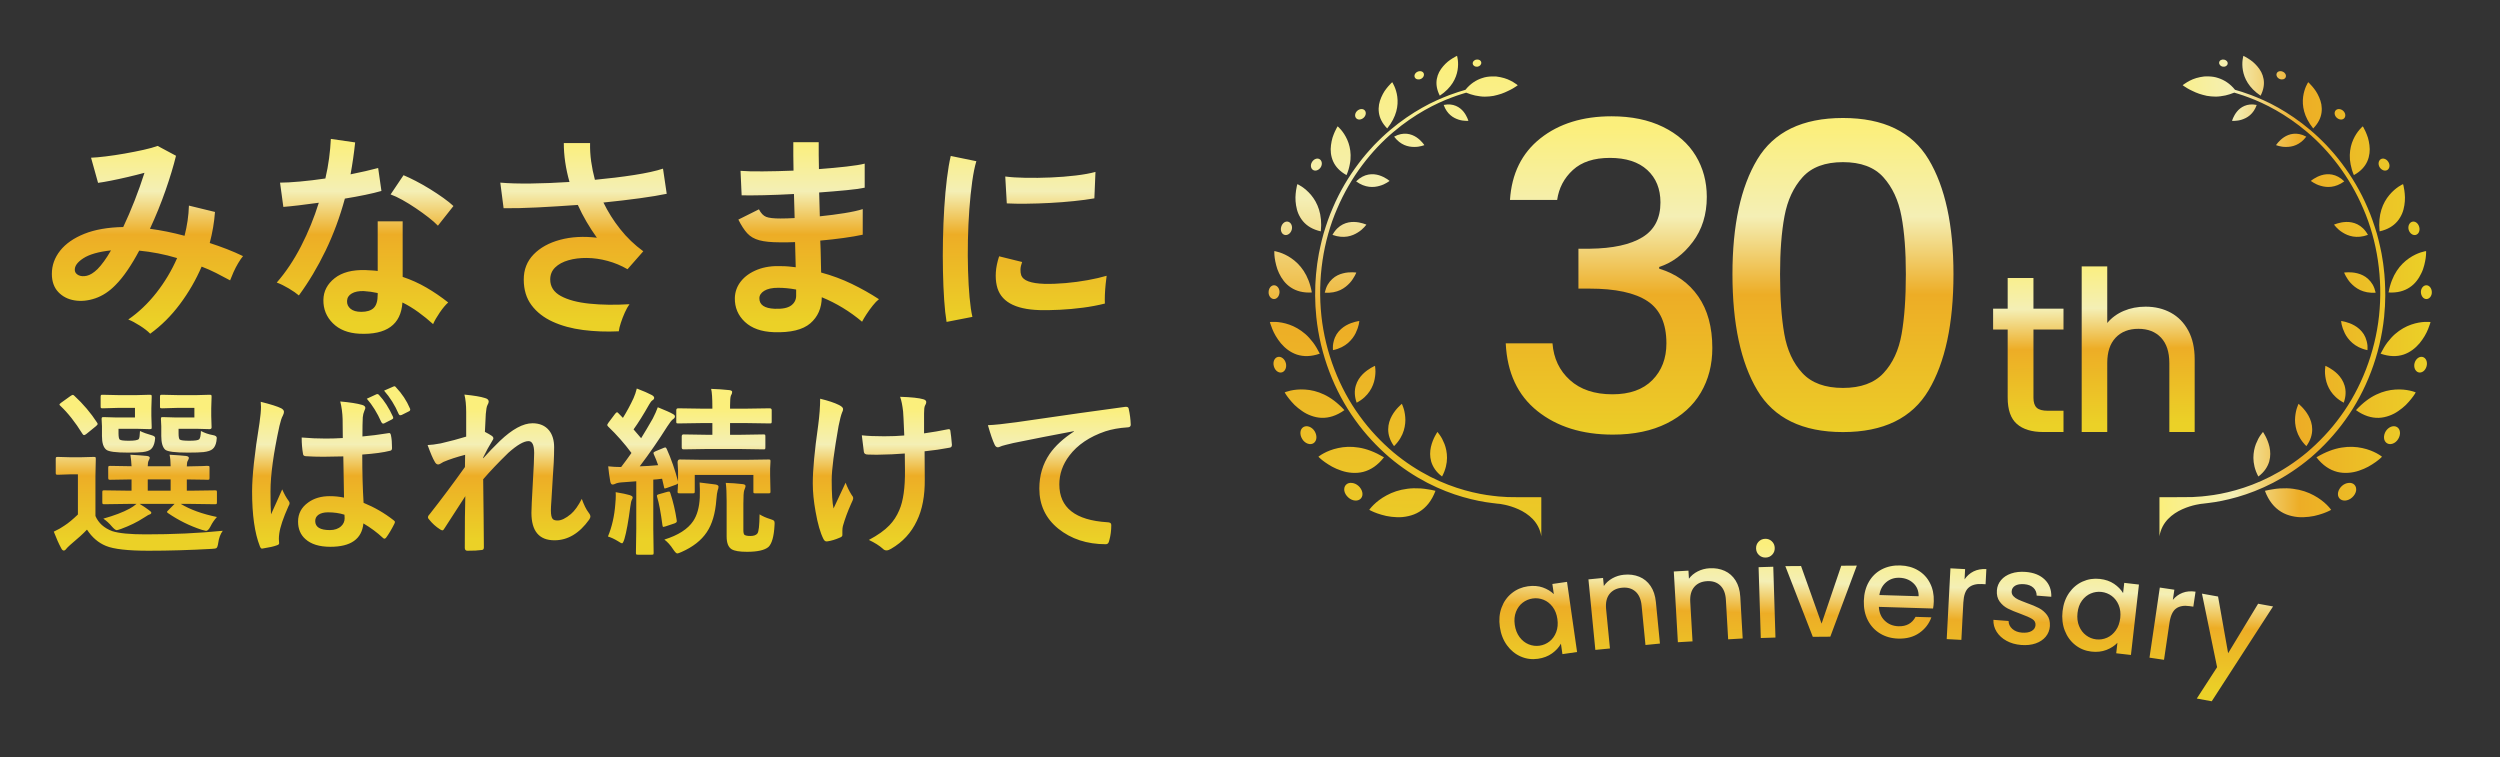
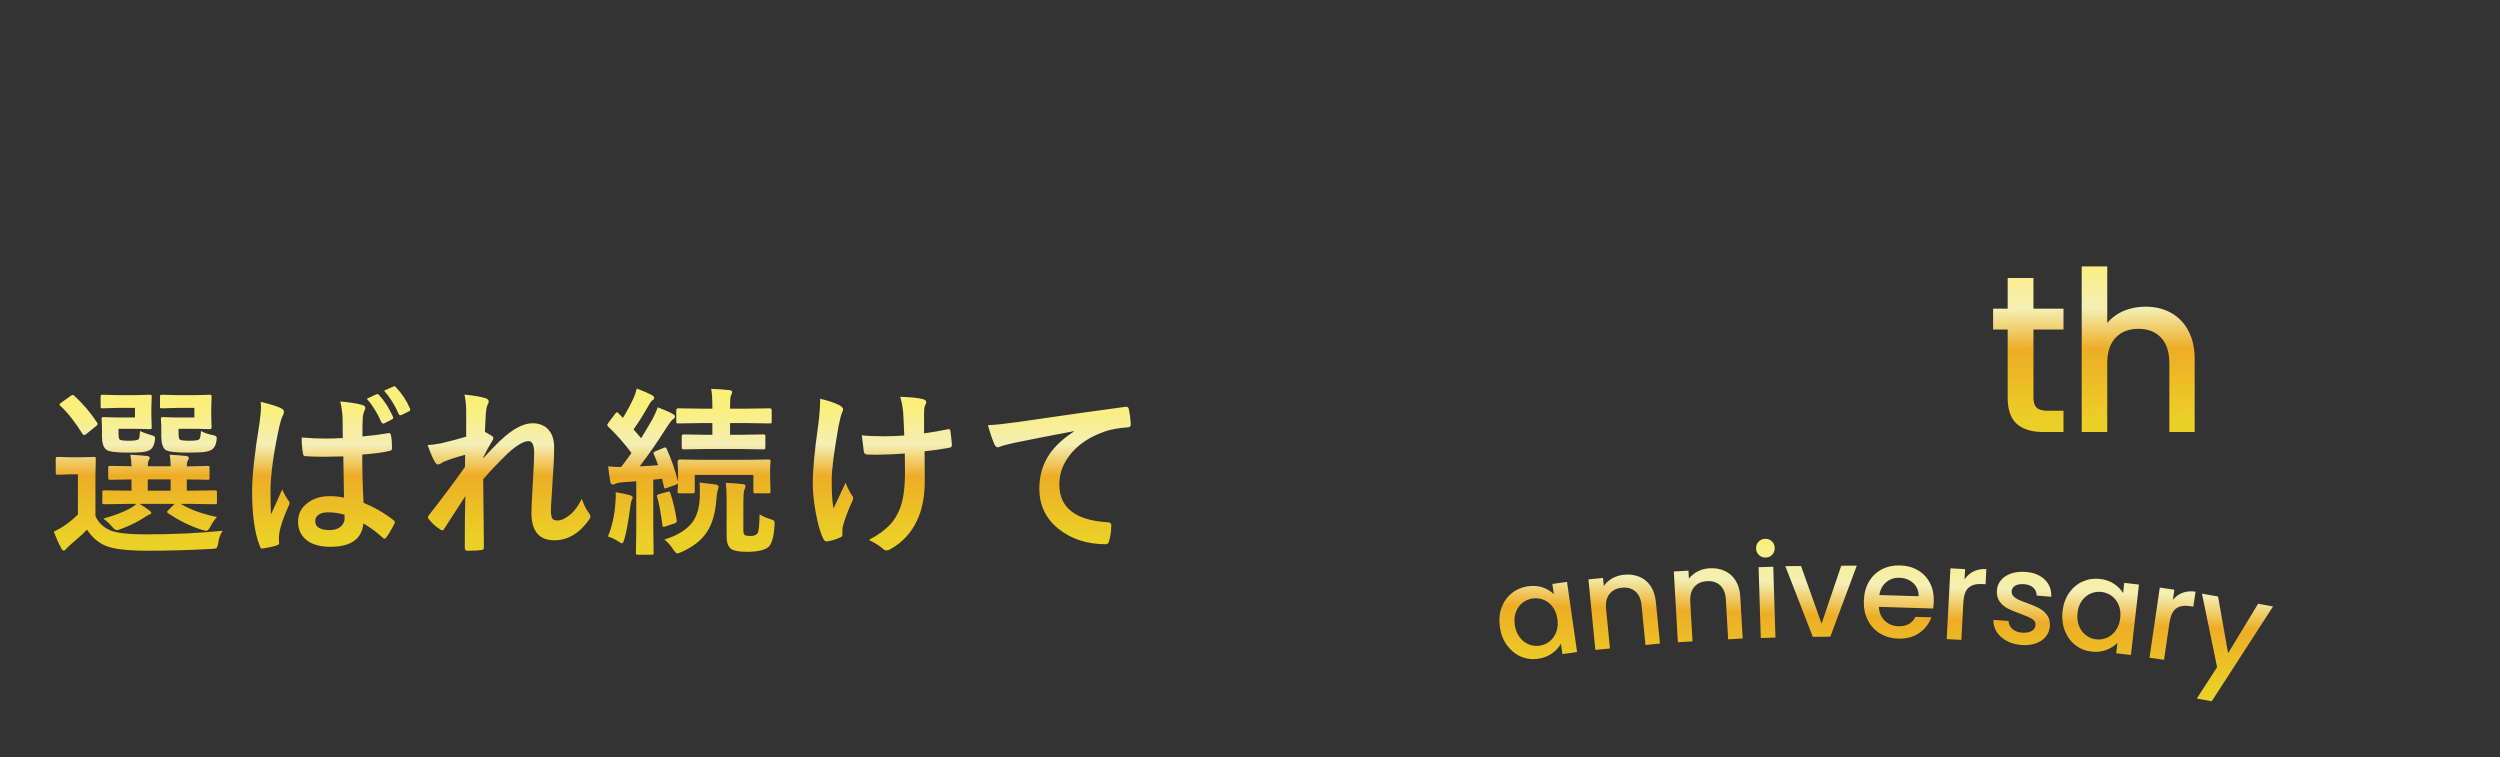
<svg xmlns="http://www.w3.org/2000/svg" version="1.1" id="レイヤー_1" x="0px" y="0px" width="350px" height="106px" viewBox="0 0 350 106" style="enable-background:new 0 0 350 106;" xml:space="preserve">
  <rect x="0" y="0" width="350" height="106" fill="#333333" stroke="none" />
  <style type="text/css">
	.st0{fill:url(#SVGID_1_);}
	.st1{fill:url(#SVGID_00000137125653229522256130000012609785823594884993_);}
	.st2{fill:url(#SVGID_00000015325235697036499340000012814206945169034915_);}
	.st3{fill:url(#SVGID_00000175313317049157925050000007449827680960286608_);}
	.st4{fill:url(#SVGID_00000029023000354631400460000003855986167436279968_);}
	.st5{fill:url(#SVGID_00000183232644479869174930000017900553163081571765_);}
	.st6{fill:url(#SVGID_00000117649087565055506790000005899672959249628342_);}
</style>
  <g>
    <g>
      <g>
        <g>
          <linearGradient id="SVGID_1_" gradientUnits="userSpaceOnUse" x1="197.806" y1="8.892" x2="196.214" y2="79.111">
            <stop offset="0" style="stop-color:#FBEF7C" />
            <stop offset="0.274" style="stop-color:#F4EFB5" />
            <stop offset="0.514" style="stop-color:#EDAD26" />
            <stop offset="1" style="stop-color:#EBD127" />
          </linearGradient>
-           <path class="st0" d="M192.309,70.673c0.409-0.401,1.024-0.903,1.813-1.322c0.801-0.437,1.768-0.782,2.903-0.923      c0.285-0.04,0.578-0.062,0.883-0.07c0.301-0.002,0.615,0.005,0.945,0.019c0.33,0.02,0.668,0.059,1.015,0.122      c0.353,0.052,0.722,0.117,1.1,0.214c-0.526,1.406-1.309,2.353-2.271,2.939c-0.484,0.298-0.991,0.482-1.524,0.603      c-0.526,0.121-1.078,0.177-1.597,0.153c-0.521-0.017-1.035-0.077-1.501-0.175c-0.461-0.102-0.881-0.231-1.237-0.353      c-0.36-0.121-0.64-0.254-0.837-0.346c-0.197-0.096-0.306-0.155-0.306-0.155S191.899,71.078,192.309,70.673z M187.337,62.728      c-0.836,0.175-1.531,0.469-2.011,0.731c-0.482,0.26-0.751,0.484-0.751,0.484s0.082,0.082,0.235,0.22      c0.152,0.136,0.374,0.328,0.666,0.531c0.288,0.204,0.637,0.43,1.025,0.645c0.393,0.216,0.847,0.405,1.313,0.56      c0.468,0.16,0.975,0.263,1.49,0.295c0.516,0.033,1.032,0.002,1.549-0.13c1.043-0.27,2.026-0.91,2.904-2.042      c-1.289-0.759-2.436-1.186-3.519-1.359C189.166,62.484,188.188,62.541,187.337,62.728z M181.243,56.698      c0.306,0.292,0.663,0.585,1.05,0.846c0.38,0.268,0.811,0.495,1.276,0.658c0.458,0.167,0.943,0.275,1.444,0.295      c1.021,0.033,2.097-0.284,3.206-1.078c-0.967-1.044-1.907-1.737-2.847-2.184c-0.937-0.444-1.839-0.651-2.668-0.699      c-0.819-0.053-1.522,0.035-2.034,0.15c-0.509,0.113-0.813,0.247-0.813,0.247s0.201,0.391,0.626,0.91      C180.69,56.103,180.947,56.4,181.243,56.698z M181.564,49.642c0.922,0.3,1.988,0.298,3.209-0.13      c-0.312-0.604-0.614-1.133-0.959-1.584c-0.352-0.45-0.688-0.835-1.062-1.16c-0.751-0.647-1.518-1.067-2.255-1.323      c-0.733-0.258-1.413-0.355-1.908-0.379c-0.498-0.025-0.808,0.021-0.808,0.021s0.104,0.402,0.344,0.981      c0.225,0.58,0.644,1.325,1.205,2.002C179.902,48.748,180.663,49.342,181.564,49.642z M178.462,36.128      c0.042,0.293,0.106,0.632,0.201,0.996c0.092,0.362,0.215,0.745,0.401,1.122c0.36,0.758,0.872,1.487,1.641,1.991      c0.759,0.508,1.728,0.783,2.951,0.709c-0.445-2.514-1.645-3.946-2.872-4.79c-0.6-0.417-1.192-0.674-1.639-0.819      c-0.444-0.147-0.742-0.183-0.742-0.183s-0.003,0.096,0.003,0.268C178.412,35.592,178.415,35.833,178.462,36.128z       M181.768,29.912c0.165,0.38,0.379,0.743,0.656,1.07c0.553,0.655,1.357,1.154,2.491,1.408c0.247-2.404-0.466-4.011-1.366-5.092      c-0.451-0.535-0.923-0.918-1.289-1.164c-0.366-0.247-0.628-0.355-0.628-0.355s-0.029,0.086-0.068,0.241      c-0.038,0.157-0.081,0.384-0.121,0.66c-0.037,0.274-0.07,0.599-0.08,0.949c-0.009,0.351,0.024,0.737,0.084,1.124      C181.515,29.142,181.606,29.532,181.768,29.912z M188.514,24.515c0.226-0.523,0.368-1.024,0.453-1.495      c0.098-0.461,0.132-0.902,0.119-1.317c-0.024-0.833-0.204-1.541-0.474-2.144c-0.264-0.599-0.599-1.071-0.87-1.39      c-0.268-0.318-0.473-0.484-0.473-0.484s-0.049,0.068-0.122,0.203c-0.072,0.133-0.171,0.325-0.278,0.563      c-0.105,0.238-0.218,0.52-0.32,0.831c-0.092,0.32-0.165,0.672-0.211,1.038c-0.1,0.725-0.029,1.532,0.299,2.267      C186.963,23.321,187.557,23.989,188.514,24.515z M194.209,17.98c1.34-1.665,1.569-3.202,1.413-4.43      c-0.079-0.608-0.254-1.122-0.416-1.481c-0.155-0.358-0.297-0.563-0.297-0.563s-0.243,0.213-0.558,0.582      c-0.159,0.186-0.336,0.409-0.511,0.662c-0.167,0.262-0.328,0.558-0.464,0.874c-0.135,0.319-0.252,0.654-0.312,1.01      c-0.06,0.36-0.073,0.731-0.024,1.107C193.136,16.492,193.491,17.251,194.209,17.98z M204.058,9.835      c0.097-0.564,0.082-1.071,0.04-1.433c-0.043-0.363-0.113-0.585-0.113-0.585s-0.275,0.124-0.658,0.366      c-0.192,0.121-0.409,0.269-0.632,0.447c-0.222,0.184-0.447,0.408-0.657,0.65c-0.208,0.246-0.402,0.516-0.557,0.812      c-0.153,0.299-0.268,0.631-0.329,0.978c-0.122,0.7-0.014,1.474,0.42,2.326C203.232,12.281,203.862,10.97,204.058,9.835z       M201.583,60.924c-0.101-0.136-0.185-0.255-0.247-0.333c-0.062-0.077-0.099-0.117-0.099-0.117s-0.153,0.22-0.346,0.589      c-0.193,0.371-0.423,0.891-0.563,1.51c-0.135,0.606-0.168,1.303,0.037,2.038c0.214,0.714,0.671,1.473,1.523,2.099      c0.517-0.965,0.685-1.849,0.693-2.605c0.002-0.748-0.147-1.414-0.35-1.942c-0.103-0.258-0.214-0.499-0.324-0.712      C201.798,61.243,201.685,61.067,201.583,60.924z M196.527,60.275c0.207-0.685,0.258-1.347,0.206-1.886      c-0.046-0.545-0.152-1.019-0.269-1.334c-0.059-0.159-0.103-0.295-0.142-0.384c-0.036-0.09-0.062-0.136-0.062-0.136      s-0.2,0.157-0.477,0.445c-0.276,0.287-0.628,0.701-0.921,1.232c-0.569,1.029-0.904,2.587,0.303,4.247      C195.913,61.723,196.314,60.967,196.527,60.275z M191.763,54.758c0.382-0.581,0.595-1.173,0.689-1.69      c0.102-0.518,0.125-0.984,0.102-1.312c-0.012-0.165-0.027-0.3-0.034-0.393c-0.011-0.096-0.022-0.146-0.022-0.146      s-0.225,0.092-0.555,0.282c-0.326,0.192-0.759,0.482-1.165,0.889c-0.79,0.798-1.504,2.137-0.847,3.991      C190.815,55.913,191.384,55.332,191.763,54.758z M188.718,48.022c0.491-0.427,0.848-0.921,1.07-1.373      c0.216-0.452,0.369-0.883,0.433-1.195c0.037-0.156,0.055-0.284,0.065-0.374c0.008-0.089,0.016-0.14,0.016-0.14      s-0.231,0.026-0.58,0.116c-0.349,0.091-0.815,0.243-1.286,0.512c-0.467,0.27-0.943,0.658-1.308,1.222      c-0.171,0.279-0.311,0.601-0.406,0.974c-0.048,0.184-0.086,0.383-0.109,0.594c-0.012,0.207-0.014,0.427,0,0.661      C187.542,48.829,188.217,48.45,188.718,48.022z M185.879,39.85c-0.178,0.318-0.315,0.688-0.416,1.124      c0.891,0.068,1.607-0.102,2.179-0.366c0.569-0.268,0.987-0.632,1.328-0.994c0.336-0.361,0.536-0.727,0.696-0.999      c0.153-0.269,0.214-0.455,0.214-0.455s-0.218-0.035-0.558-0.04c-0.343-0.006-0.808,0.018-1.309,0.148      c-0.506,0.128-1.045,0.365-1.5,0.793C186.283,39.273,186.067,39.535,185.879,39.85z M190.089,32.55      c0.399-0.243,0.697-0.519,0.895-0.734c0.2-0.214,0.312-0.363,0.312-0.363s-0.187-0.088-0.498-0.179      c-0.308-0.093-0.742-0.19-1.233-0.201c-0.96-0.02-2.202,0.325-3.02,1.81C188.138,33.461,189.319,33.038,190.089,32.55z       M194.16,25.581c0.117-0.074,0.21-0.135,0.279-0.179c0.062-0.045,0.1-0.073,0.1-0.073s-0.585-0.517-1.467-0.793      c-0.866-0.263-2.078-0.274-3.215,0.856c1.283,0.941,2.467,0.87,3.294,0.625C193.58,25.9,193.922,25.728,194.16,25.581z       M198.998,20.446c0.127-0.038,0.231-0.068,0.301-0.088c0.071-0.025,0.111-0.04,0.111-0.04s-0.387-0.618-1.11-1.103      c-0.704-0.463-1.801-0.804-3.123-0.084c0.902,1.196,1.979,1.439,2.795,1.439C198.391,20.58,198.746,20.514,198.998,20.446z       M204.209,16.75c0.372,0.119,0.71,0.158,0.956,0.165c0.122,0.003,0.222,0.006,0.295,0.006c0.068-0.003,0.111-0.005,0.111-0.005      s-0.176-0.66-0.687-1.292c-0.255-0.309-0.596-0.604-1.054-0.798c-0.228-0.094-0.486-0.171-0.772-0.196      c-0.284-0.024-0.598-0.006-0.941,0.06C202.587,16.011,203.475,16.512,204.209,16.75z M184.644,35.494      c-0.054,0.322-0.11,0.643-0.161,0.966c-0.06,0.322-0.094,0.648-0.132,0.974c-0.036,0.327-0.081,0.652-0.109,0.98      c-0.038,0.66-0.11,1.317-0.106,1.978l-0.016,0.994l0.028,0.994l0.016,0.498l0.04,0.496l0.077,0.994      c0.545,5.285,2.522,10.387,5.428,14.41c1.439,2.022,3.098,3.773,4.815,5.255c1.734,1.465,3.541,2.644,5.295,3.554      c1.756,0.91,3.459,1.552,4.999,1.994c1.539,0.443,2.917,0.706,4.062,0.839c0.283,0.035,0.553,0.076,0.808,0.099      c0.063,0.006,0.127,0.011,0.19,0.014c0,0,5.257,0.524,5.905,4.546v-5.467l-3.3-0.006c0,0-0.315-0.003-0.91-0.012      c-0.149,0-0.315-0.003-0.498-0.005c-0.181-0.013-0.38-0.026-0.594-0.04c-0.216-0.014-0.447-0.031-0.694-0.046      c-0.244-0.02-0.505-0.057-0.78-0.088c-1.103-0.121-2.435-0.363-3.926-0.78c-1.489-0.417-3.141-1.022-4.844-1.892      c-1.705-0.869-3.465-1.996-5.156-3.41c-1.677-1.427-3.305-3.119-4.716-5.079c-2.855-3.898-4.811-8.865-5.37-14.034      c-0.555-5.173,0.244-10.49,2.197-14.987c1.914-4.521,4.858-8.202,7.86-10.737c3.007-2.555,6.007-4.039,8.16-4.838      c0.54-0.2,1.022-0.379,1.453-0.502c0.217-0.065,0.416-0.128,0.599-0.185c0.438,0.173,0.854,0.314,1.249,0.397      c0.48,0.094,0.938,0.164,1.37,0.162c0.43-0.009,0.837-0.038,1.222-0.11c0.191-0.036,0.376-0.082,0.555-0.136      c0.179-0.051,0.354-0.096,0.524-0.156c0.334-0.112,0.643-0.254,0.921-0.388c0.279-0.125,0.523-0.257,0.729-0.377      c0.409-0.239,0.652-0.43,0.652-0.43s-0.229-0.2-0.648-0.447c-0.213-0.122-0.473-0.258-0.774-0.387      c-0.3-0.121-0.643-0.222-1.019-0.3c-0.19-0.04-0.387-0.07-0.592-0.094c-0.203-0.011-0.412-0.014-0.628-0.005      c-0.431,0.018-0.883,0.071-1.331,0.232c-0.822,0.263-1.649,0.783-2.334,1.641c-0.577,0.166-1.338,0.394-2.245,0.735      c-1.085,0.423-2.402,0.967-3.815,1.776c-1.416,0.799-2.948,1.823-4.475,3.116c-0.391,0.311-0.753,0.674-1.141,1.018      c-0.379,0.351-0.745,0.739-1.129,1.119c-0.358,0.402-0.737,0.796-1.096,1.223c-0.349,0.433-0.723,0.856-1.056,1.323      c-1.379,1.828-2.632,3.909-3.608,6.208c-0.507,1.141-0.913,2.346-1.283,3.573c-0.16,0.621-0.347,1.24-0.469,1.878      C184.777,34.857,184.699,35.174,184.644,35.494z M189.256,67.608c-0.314-0.034-0.612,0.047-0.822,0.263      c-0.206,0.212-0.28,0.518-0.228,0.847c0.059,0.318,0.247,0.651,0.548,0.922c0.595,0.55,1.42,0.579,1.794,0.121      c0.38-0.464,0.199-1.214-0.354-1.727C189.91,67.777,189.574,67.636,189.256,67.608z M183.91,62.036      c0.473-0.325,0.508-1.05,0.143-1.66c-0.374-0.606-1.075-0.873-1.56-0.596c-0.502,0.283-0.582,1.04-0.181,1.684      C182.702,62.116,183.449,62.353,183.91,62.036z M180.017,50.825c-0.162-0.578-0.657-0.962-1.119-0.853      c-0.474,0.111-0.729,0.698-0.558,1.31c0.163,0.613,0.68,0.988,1.144,0.844C179.935,51.985,180.172,51.401,180.017,50.825z       M179.864,32.891c0.406,0.097,0.841-0.232,0.98-0.725c0.136-0.498-0.082-0.999-0.487-1.121      c-0.404-0.124-0.848,0.199-0.991,0.723C179.221,32.288,179.449,32.792,179.864,32.891z M178.368,41.867      c0.428-0.009,0.744-0.438,0.764-0.958c0.013-0.518-0.32-0.954-0.742-0.971c-0.421-0.02-0.776,0.409-0.787,0.954      C177.581,41.439,177.951,41.873,178.368,41.867z M183.844,23.806c0.341,0.193,0.805,0.013,1.06-0.391      c0.251-0.404,0.184-0.908-0.146-1.121c-0.329-0.215-0.812-0.042-1.075,0.384C183.418,23.1,183.501,23.611,183.844,23.806z       M190.912,16.483c0.325-0.294,0.395-0.754,0.154-1.028c-0.243-0.272-0.715-0.246-1.056,0.063      c-0.34,0.308-0.387,0.791-0.133,1.046C190.135,16.828,190.585,16.778,190.912,16.483z M198.933,11.046      c0.334-0.159,0.504-0.512,0.379-0.793c-0.127-0.279-0.514-0.374-0.862-0.209c-0.349,0.161-0.517,0.524-0.374,0.801      C198.213,11.114,198.598,11.201,198.933,11.046z M206.877,9.334c0.32-0.06,0.543-0.331,0.499-0.605      c-0.045-0.275-0.352-0.448-0.686-0.387c-0.335,0.063-0.558,0.336-0.501,0.607C206.245,9.222,206.555,9.393,206.877,9.334z" />
          <linearGradient id="SVGID_00000143609974218270347010000003148774185152692159_" gradientUnits="userSpaceOnUse" x1="302.324" y1="41.448" x2="340.456" y2="41.448">
            <stop offset="0" style="stop-color:#FBEF7C" />
            <stop offset="0.274" style="stop-color:#F4EFB5" />
            <stop offset="0.514" style="stop-color:#EDAD26" />
            <stop offset="1" style="stop-color:#EBD127" />
          </linearGradient>
-           <path style="fill:url(#SVGID_00000143609974218270347010000003148774185152692159_);" d="M323.937,69.352      c0.79,0.419,1.403,0.921,1.812,1.322c0.407,0.405,0.613,0.707,0.613,0.707s-0.109,0.059-0.304,0.155      c-0.199,0.092-0.479,0.225-0.837,0.346c-0.357,0.122-0.776,0.251-1.238,0.353c-0.466,0.097-0.981,0.157-1.501,0.175      c-0.52,0.024-1.068-0.033-1.597-0.153c-0.531-0.121-1.042-0.304-1.523-0.603c-0.964-0.585-1.748-1.533-2.272-2.939      c0.379-0.097,0.747-0.162,1.1-0.214c0.348-0.063,0.686-0.102,1.013-0.122c0.333-0.014,0.646-0.02,0.948-0.019      c0.301,0.008,0.598,0.03,0.881,0.07C322.168,68.57,323.134,68.914,323.937,69.352z M331.555,65.339      c0.39-0.215,0.736-0.441,1.025-0.645c0.294-0.203,0.513-0.395,0.667-0.531c0.153-0.138,0.235-0.22,0.235-0.22      s-0.268-0.224-0.75-0.484c-0.482-0.261-1.176-0.556-2.011-0.731c-0.851-0.187-1.83-0.244-2.901-0.065      c-1.083,0.173-2.23,0.599-3.518,1.359c0.875,1.132,1.861,1.772,2.904,2.042c0.514,0.132,1.032,0.163,1.547,0.13      c0.515-0.032,1.024-0.135,1.489-0.295C330.71,65.744,331.164,65.555,331.555,65.339z M337.574,55.844      c0.425-0.52,0.626-0.91,0.626-0.91s-0.304-0.135-0.813-0.247c-0.51-0.115-1.212-0.203-2.034-0.15      c-0.827,0.048-1.73,0.255-2.666,0.699c-0.94,0.447-1.88,1.14-2.849,2.184c1.108,0.794,2.187,1.111,3.207,1.078      c0.499-0.02,0.983-0.128,1.442-0.295c0.465-0.163,0.896-0.39,1.276-0.658c0.387-0.261,0.744-0.554,1.05-0.846      C337.112,56.4,337.365,56.103,337.574,55.844z M340.276,45.088c0,0-0.312-0.046-0.807-0.021      c-0.496,0.024-1.176,0.121-1.909,0.379c-0.739,0.256-1.504,0.675-2.255,1.323c-0.373,0.325-0.709,0.71-1.064,1.16      c-0.342,0.451-0.645,0.98-0.957,1.584c1.224,0.428,2.286,0.43,3.21,0.13c0.902-0.3,1.661-0.894,2.234-1.571      c0.561-0.677,0.98-1.422,1.204-2.002C340.173,45.49,340.276,45.088,340.276,45.088z M334.399,40.945      c1.227,0.074,2.195-0.201,2.952-0.709c0.77-0.504,1.282-1.233,1.64-1.991c0.188-0.377,0.311-0.761,0.404-1.122      c0.094-0.363,0.159-0.702,0.202-0.996c0.045-0.295,0.045-0.535,0.056-0.707c0.005-0.171,0.003-0.268,0.003-0.268      s-0.298,0.036-0.745,0.183c-0.445,0.145-1.039,0.402-1.638,0.819C336.047,37,334.848,38.431,334.399,40.945z M333.144,32.39      c1.133-0.254,1.937-0.753,2.489-1.408c0.277-0.326,0.491-0.689,0.654-1.07c0.167-0.38,0.256-0.77,0.322-1.159      c0.06-0.387,0.093-0.773,0.084-1.124c-0.011-0.35-0.043-0.675-0.081-0.949c-0.038-0.276-0.081-0.502-0.117-0.66      c-0.041-0.155-0.068-0.241-0.068-0.241s-0.261,0.108-0.63,0.355c-0.365,0.246-0.838,0.629-1.287,1.164      C333.61,28.379,332.895,29.986,333.144,32.39z M329.542,24.515c0.959-0.526,1.554-1.193,1.88-1.928      c0.326-0.736,0.397-1.543,0.3-2.267c-0.046-0.365-0.121-0.718-0.213-1.038c-0.101-0.311-0.214-0.593-0.32-0.831      c-0.106-0.238-0.206-0.43-0.277-0.563c-0.07-0.135-0.119-0.203-0.119-0.203s-0.21,0.165-0.477,0.484      c-0.271,0.318-0.606,0.791-0.869,1.39c-0.269,0.603-0.452,1.311-0.476,2.144c-0.013,0.415,0.021,0.856,0.117,1.317      C329.176,23.491,329.317,23.992,329.542,24.515z M325.018,15.742c0.049-0.376,0.034-0.747-0.023-1.107      c-0.062-0.355-0.178-0.691-0.314-1.01c-0.136-0.316-0.297-0.612-0.466-0.874c-0.171-0.254-0.351-0.477-0.507-0.662      c-0.317-0.369-0.558-0.582-0.558-0.582s-0.143,0.205-0.301,0.563c-0.159,0.359-0.333,0.873-0.413,1.481      c-0.155,1.227,0.073,2.765,1.413,4.43C324.566,17.251,324.921,16.492,325.018,15.742z M316.484,13.396      c0.434-0.852,0.541-1.626,0.42-2.326c-0.06-0.347-0.175-0.678-0.326-0.978c-0.157-0.297-0.351-0.567-0.558-0.812      c-0.211-0.242-0.434-0.466-0.656-0.65c-0.225-0.178-0.442-0.326-0.634-0.447c-0.382-0.243-0.656-0.366-0.656-0.366      s-0.071,0.222-0.113,0.585c-0.042,0.362-0.058,0.869,0.04,1.433C314.197,10.97,314.824,12.281,316.484,13.396z M316.167,66.71      c0.855-0.626,1.311-1.385,1.525-2.099c0.204-0.735,0.169-1.431,0.038-2.038c-0.139-0.618-0.371-1.139-0.564-1.51      c-0.192-0.369-0.347-0.589-0.347-0.589s-0.038,0.041-0.097,0.117c-0.062,0.077-0.147,0.196-0.249,0.333      c-0.102,0.142-0.212,0.318-0.323,0.527c-0.11,0.213-0.219,0.454-0.323,0.712c-0.203,0.527-0.351,1.194-0.351,1.942      C315.484,64.862,315.652,65.745,316.167,66.71z M322.273,56.98c-0.277-0.288-0.477-0.445-0.477-0.445s-0.026,0.046-0.062,0.136      c-0.038,0.089-0.083,0.225-0.141,0.384c-0.117,0.315-0.222,0.789-0.27,1.334c-0.052,0.539-0.002,1.201,0.204,1.886      c0.216,0.692,0.618,1.448,1.362,2.184c1.21-1.66,0.874-3.218,0.306-4.247C322.904,57.681,322.55,57.267,322.273,56.98z       M326.111,51.498c-0.328-0.19-0.553-0.282-0.553-0.282s-0.011,0.051-0.02,0.146c-0.009,0.093-0.022,0.228-0.034,0.393      c-0.026,0.328,0,0.794,0.101,1.312c0.096,0.517,0.308,1.11,0.688,1.69c0.38,0.574,0.953,1.155,1.833,1.62      c0.657-1.853-0.059-3.193-0.847-3.991C326.873,51.98,326.442,51.69,326.111,51.498z M329.342,48.022      c0.498,0.428,1.173,0.807,2.102,0.997c0.015-0.235,0.013-0.455,0-0.661c-0.022-0.211-0.062-0.41-0.109-0.594      c-0.096-0.373-0.233-0.694-0.406-0.974c-0.365-0.564-0.838-0.952-1.308-1.222c-0.47-0.269-0.935-0.421-1.284-0.512      c-0.35-0.09-0.58-0.116-0.58-0.116s0.005,0.051,0.016,0.14c0.009,0.09,0.029,0.218,0.063,0.374      c0.063,0.312,0.217,0.744,0.433,1.195C328.49,47.101,328.849,47.596,329.342,48.022z M332.595,40.974      c-0.1-0.436-0.239-0.805-0.415-1.124c-0.19-0.315-0.406-0.577-0.636-0.789c-0.455-0.428-0.995-0.665-1.498-0.793      c-0.504-0.13-0.971-0.154-1.309-0.148c-0.341,0.005-0.558,0.04-0.558,0.04s0.063,0.185,0.212,0.455      c0.16,0.272,0.358,0.638,0.696,0.999c0.341,0.362,0.76,0.726,1.33,0.994C330.985,40.871,331.701,41.042,332.595,40.974z       M328.49,31.073c-0.491,0.011-0.923,0.108-1.232,0.201c-0.311,0.092-0.496,0.179-0.496,0.179s0.111,0.149,0.312,0.363      c0.198,0.215,0.493,0.492,0.894,0.734c0.771,0.488,1.952,0.911,3.543,0.333C330.693,31.398,329.45,31.053,328.49,31.073z       M324.986,24.536c-0.883,0.276-1.466,0.793-1.466,0.793s0.036,0.027,0.101,0.073c0.065,0.045,0.16,0.105,0.278,0.179      c0.238,0.146,0.58,0.318,1.008,0.436c0.826,0.246,2.008,0.317,3.292-0.625C327.065,24.263,325.85,24.273,324.986,24.536z       M319.755,19.215c-0.722,0.485-1.108,1.103-1.108,1.103s0.04,0.015,0.111,0.04c0.071,0.02,0.176,0.051,0.301,0.088      c0.252,0.067,0.608,0.134,1.025,0.124c0.818,0,1.895-0.243,2.795-1.439C321.556,18.412,320.46,18.752,319.755,19.215z       M314.999,14.631c-0.285,0.025-0.544,0.102-0.772,0.196c-0.457,0.193-0.799,0.488-1.053,0.798      c-0.512,0.632-0.686,1.292-0.686,1.292s0.039,0.002,0.11,0.005c0.071,0,0.172-0.003,0.294-0.006      c0.246-0.007,0.585-0.046,0.958-0.165c0.734-0.238,1.622-0.739,2.09-2.059C315.595,14.625,315.283,14.606,314.999,14.631z       M328.804,67.608c-0.32,0.028-0.657,0.169-0.938,0.425c-0.553,0.513-0.736,1.263-0.357,1.727c0.374,0.459,1.2,0.43,1.794-0.121      c0.3-0.271,0.49-0.603,0.549-0.922c0.052-0.329-0.023-0.635-0.229-0.847C329.417,67.655,329.116,67.574,328.804,67.608z       M335.565,59.779c-0.487-0.277-1.184-0.009-1.56,0.596c-0.363,0.611-0.33,1.335,0.142,1.66c0.463,0.317,1.209,0.08,1.6-0.572      C336.146,60.819,336.066,60.062,335.565,59.779z M338.575,52.126c0.463,0.144,0.98-0.232,1.143-0.844      c0.172-0.612-0.085-1.199-0.556-1.31c-0.465-0.109-0.959,0.275-1.121,0.853C337.885,51.401,338.122,51.985,338.575,52.126z       M338.194,32.891c0.416-0.099,0.643-0.603,0.496-1.122c-0.141-0.524-0.588-0.847-0.991-0.723      c-0.404,0.122-0.621,0.623-0.487,1.121C337.353,32.659,337.787,32.988,338.194,32.891z M338.925,40.909      c0.022,0.52,0.336,0.949,0.764,0.958c0.419,0.006,0.786-0.428,0.766-0.975c-0.012-0.546-0.366-0.974-0.788-0.954      C339.245,39.955,338.914,40.391,338.925,40.909z M334.212,23.806c0.342-0.196,0.428-0.706,0.16-1.128      c-0.262-0.426-0.743-0.599-1.075-0.384c-0.328,0.213-0.394,0.717-0.146,1.121C333.407,23.819,333.871,24,334.212,23.806z       M328.182,16.565c0.254-0.255,0.206-0.739-0.133-1.046c-0.343-0.309-0.816-0.336-1.056-0.063      c-0.241,0.274-0.171,0.734,0.153,1.028C327.472,16.778,327.922,16.828,328.182,16.565z M319.126,11.046      c0.336,0.155,0.718,0.068,0.858-0.201c0.139-0.276-0.026-0.64-0.376-0.801c-0.351-0.165-0.736-0.07-0.861,0.209      C318.62,10.535,318.789,10.887,319.126,11.046z M311.184,9.334c0.32,0.059,0.628-0.112,0.686-0.385      c0.057-0.271-0.168-0.544-0.501-0.607c-0.337-0.06-0.643,0.113-0.688,0.387C310.637,9.003,310.861,9.274,311.184,9.334z       M308.229,70.532l-0.009-0.002c0.053-0.005,0.1-0.009,0.15-0.012c0.254-0.023,0.523-0.063,0.808-0.099      c1.142-0.133,2.521-0.396,4.062-0.839c1.541-0.442,3.242-1.084,4.998-1.994c1.754-0.909,3.561-2.089,5.297-3.554      c1.719-1.482,3.375-3.234,4.815-5.255c2.904-4.023,4.883-9.124,5.428-14.41l0.076-0.994l0.04-0.496l0.016-0.498l0.029-0.994      l-0.016-0.994c0.001-0.661-0.068-1.319-0.106-1.978c-0.027-0.328-0.074-0.653-0.108-0.98c-0.038-0.326-0.073-0.653-0.133-0.974      c-0.053-0.322-0.108-0.644-0.159-0.966c-0.06-0.32-0.134-0.637-0.201-0.954c-0.124-0.638-0.309-1.256-0.471-1.878      c-0.371-1.226-0.775-2.432-1.282-3.573c-0.975-2.299-2.229-4.38-3.607-6.208c-0.333-0.466-0.707-0.89-1.057-1.323      c-0.356-0.427-0.735-0.821-1.095-1.223c-0.383-0.38-0.748-0.768-1.129-1.119c-0.389-0.344-0.75-0.707-1.142-1.018      c-1.528-1.294-3.059-2.317-4.473-3.116c-1.414-0.808-2.728-1.352-3.817-1.776c-0.906-0.34-1.665-0.569-2.242-0.735      c-0.686-0.858-1.514-1.378-2.335-1.641c-0.448-0.16-0.901-0.214-1.334-0.232c-0.212-0.009-0.423-0.006-0.626,0.005      c-0.204,0.024-0.401,0.054-0.589,0.094c-0.377,0.077-0.722,0.179-1.021,0.3c-0.303,0.128-0.56,0.264-0.77,0.387      c-0.423,0.247-0.652,0.447-0.652,0.447s0.244,0.19,0.653,0.43c0.206,0.121,0.45,0.252,0.728,0.377      c0.277,0.135,0.588,0.276,0.923,0.388c0.165,0.06,0.34,0.105,0.521,0.156c0.179,0.054,0.365,0.1,0.556,0.136      c0.384,0.071,0.793,0.1,1.221,0.11c0.429,0.002,0.889-0.068,1.373-0.162c0.391-0.084,0.81-0.225,1.247-0.397      c0.181,0.057,0.38,0.121,0.599,0.185c0.431,0.124,0.913,0.303,1.454,0.502c2.153,0.799,5.15,2.283,8.156,4.838      c3.006,2.535,5.948,6.216,7.86,10.737c1.957,4.498,2.753,9.814,2.2,14.987c-0.561,5.169-2.517,10.136-5.37,14.034      c-1.414,1.961-3.04,3.652-4.718,5.079c-1.69,1.414-3.451,2.541-5.154,3.41c-1.706,0.87-3.356,1.475-4.846,1.892      c-1.492,0.417-2.822,0.66-3.926,0.78c-0.276,0.031-0.535,0.068-0.783,0.088c-0.246,0.016-0.477,0.032-0.691,0.046      c-0.216,0.014-0.414,0.027-0.598,0.04c-0.181,0.001-0.348,0.005-0.496,0.005c-0.593,0.009-0.91,0.012-0.91,0.012l0,0      l-3.25,0.006v5.467C302.97,71.057,308.229,70.532,308.229,70.532z" />
        </g>
        <g>
          <linearGradient id="SVGID_00000167375770708015423510000017996188600031092148_" gradientUnits="userSpaceOnUse" x1="242.145" y1="17.853" x2="242.145" y2="63.331">
            <stop offset="0" style="stop-color:#FBEF7C" />
            <stop offset="0.274" style="stop-color:#F4EFB5" />
            <stop offset="0.514" style="stop-color:#EDAD26" />
            <stop offset="1" style="stop-color:#EBD127" />
          </linearGradient>
-           <path style="fill:url(#SVGID_00000167375770708015423510000017996188600031092148_);" d="M215.653,19.371      c2.598-2.059,5.921-3.09,9.968-3.09c2.777,0,5.178,0.496,7.201,1.486c2.023,0.99,3.55,2.337,4.582,4.041      c1.03,1.704,1.547,3.624,1.547,5.764c0,2.456-0.655,4.556-1.964,6.299s-2.877,2.91-4.701,3.505v0.237      c2.34,0.714,4.166,2.012,5.475,3.893c1.308,1.882,1.964,4.289,1.964,7.22c0,2.337-0.536,4.417-1.607,6.239      c-1.072,1.822-2.659,3.258-4.761,4.308c-2.103,1.05-4.622,1.574-7.558,1.574c-4.284,0-7.806-1.099-10.563-3.297      c-2.757-2.2-4.235-5.358-4.433-9.478h6.546c0.158,2.1,0.972,3.812,2.44,5.14c1.467,1.328,3.452,1.991,5.951,1.991      c2.419,0,4.284-0.663,5.594-1.991c1.309-1.328,1.963-3.04,1.963-5.14c0-2.773-0.883-4.744-2.648-5.912      c-1.765-1.169-4.473-1.753-8.122-1.753h-1.547V34.82h1.606c3.214-0.039,5.663-0.573,7.349-1.604      c1.686-1.03,2.529-2.653,2.529-4.873c0-1.901-0.615-3.417-1.845-4.545c-1.231-1.129-2.976-1.693-5.237-1.693      c-2.222,0-3.948,0.564-5.177,1.693c-1.23,1.129-1.964,2.525-2.202,4.189h-6.605C211.636,24.303,213.054,21.432,215.653,19.371z       M246.023,22.313c2.321-3.861,6.318-5.794,11.991-5.794c5.674,0,9.671,1.932,11.992,5.794c2.319,3.863,3.48,9.221,3.48,16.074      c0,6.932-1.161,12.349-3.48,16.251c-2.321,3.902-6.318,5.852-11.992,5.852c-5.673,0-9.669-1.95-11.991-5.852      s-3.48-9.32-3.48-16.251C242.543,31.534,243.702,26.176,246.023,22.313z M266.197,30.245c-0.417-2.217-1.261-4.03-2.53-5.437      c-1.27-1.405-3.153-2.108-5.653-2.108c-2.499,0-4.384,0.703-5.653,2.108c-1.27,1.407-2.112,3.22-2.529,5.437      c-0.417,2.219-0.624,4.932-0.624,8.141c0,3.327,0.197,6.119,0.594,8.377c0.397,2.26,1.24,4.081,2.53,5.467      c1.287,1.387,3.183,2.08,5.681,2.08c2.5,0,4.394-0.693,5.683-2.08c1.289-1.386,2.133-3.207,2.53-5.467      c0.396-2.258,0.594-5.05,0.594-8.377C266.822,35.177,266.614,32.464,266.197,30.245z" />
          <linearGradient id="SVGID_00000039820043876744535570000005164493947961655438_" gradientUnits="userSpaceOnUse" x1="293.014" y1="36.733" x2="293.283" y2="60.276">
            <stop offset="0" style="stop-color:#FBEF7C" />
            <stop offset="0.274" style="stop-color:#F4EFB5" />
            <stop offset="0.514" style="stop-color:#EDAD26" />
            <stop offset="0.962" style="stop-color:#EBD127" />
          </linearGradient>
          <path style="fill:url(#SVGID_00000039820043876744535570000005164493947961655438_);" d="M284.684,46.13v9.557      c0,0.649,0.153,1.113,0.455,1.394c0.304,0.283,0.821,0.424,1.554,0.424h2.196v2.977h-2.824c-1.612,0-2.847-0.376-3.703-1.129      c-0.858-0.751-1.287-1.973-1.287-3.666V46.13h-2.04v-2.915h2.04v-4.294h3.608v4.294h4.206v2.915H284.684z M303.912,43.779      c1.036,0.564,1.852,1.4,2.449,2.507c0.596,1.108,0.893,2.444,0.893,4.011v10.185h-3.547v-9.652c0-1.546-0.387-2.731-1.161-3.557      c-0.774-0.825-1.831-1.238-3.17-1.238c-1.338,0-2.4,0.413-3.184,1.238c-0.786,0.826-1.178,2.012-1.178,3.557v9.652h-3.577      v-23.19h3.577v7.929c0.607-0.731,1.377-1.296,2.307-1.693c0.932-0.396,1.952-0.594,3.06-0.594      C301.699,42.934,302.876,43.215,303.912,43.779z" />
        </g>
        <linearGradient id="SVGID_00000179607536723638106770000001573402625269366192_" gradientUnits="userSpaceOnUse" x1="264.365" y1="76.793" x2="263.752" y2="95.547">
          <stop offset="0" style="stop-color:#FBEF7C" />
          <stop offset="0.274" style="stop-color:#F4EFB5" />
          <stop offset="0.514" style="stop-color:#EDAD26" />
          <stop offset="1" style="stop-color:#EBD127" />
        </linearGradient>
        <path style="fill:url(#SVGID_00000179607536723638106770000001573402625269366192_);" d="M210.218,85.066     c0.301-0.819,0.775-1.491,1.424-2.013c0.648-0.526,1.4-0.848,2.256-0.971c0.774-0.107,1.471-0.056,2.092,0.164     c0.62,0.222,1.135,0.533,1.546,0.935l-0.205-1.424l2.052-0.295l1.408,9.821l-2.052,0.295l-0.209-1.463     c-0.28,0.513-0.695,0.967-1.245,1.361c-0.551,0.394-1.206,0.647-1.969,0.754c-0.845,0.121-1.649,0.016-2.413-0.318     c-0.765-0.332-1.408-0.86-1.93-1.577c-0.522-0.721-0.853-1.574-0.994-2.56C209.836,86.789,209.916,85.886,210.218,85.066z      M217.361,84.952c-0.351-0.459-0.771-0.786-1.261-0.983s-0.996-0.258-1.52-0.183c-0.523,0.076-0.994,0.273-1.408,0.593     c-0.416,0.322-0.728,0.747-0.937,1.282c-0.209,0.533-0.265,1.138-0.168,1.815s0.322,1.252,0.674,1.721     c0.353,0.471,0.777,0.807,1.274,1.009s1.001,0.266,1.513,0.192c0.523-0.074,0.992-0.274,1.407-0.6     c0.415-0.327,0.726-0.763,0.934-1.308c0.207-0.545,0.262-1.155,0.165-1.832S217.712,85.411,217.361,84.952z M229.493,80.742     c0.647,0.262,1.175,0.693,1.583,1.292c0.41,0.598,0.658,1.345,0.746,2.24l0.571,5.824l-2.027,0.2l-0.541-5.52     c-0.087-0.884-0.375-1.54-0.864-1.969c-0.489-0.429-1.116-0.605-1.881-0.529c-0.767,0.074-1.35,0.369-1.753,0.884     c-0.402,0.517-0.56,1.217-0.473,2.1l0.54,5.521l-2.046,0.199l-0.967-9.873l2.046-0.199l0.112,1.129     c0.295-0.44,0.691-0.798,1.19-1.076c0.499-0.278,1.04-0.447,1.627-0.503C228.132,80.385,228.844,80.479,229.493,80.742z      M241.452,79.919c0.637,0.288,1.146,0.74,1.532,1.356c0.384,0.614,0.603,1.372,0.655,2.27l0.337,5.84l-2.034,0.12l-0.319-5.539     c-0.052-0.886-0.313-1.551-0.785-1.999c-0.471-0.448-1.091-0.651-1.859-0.605c-0.768,0.044-1.364,0.317-1.787,0.816     c-0.424,0.498-0.608,1.19-0.558,2.078l0.319,5.535l-2.051,0.118l-0.571-9.903l2.053-0.118l0.066,1.132     c0.311-0.427,0.723-0.77,1.231-1.027c0.51-0.258,1.058-0.404,1.647-0.438C240.106,79.51,240.813,79.631,241.452,79.919z      M246.257,77.709c-0.259-0.244-0.396-0.55-0.407-0.921c-0.012-0.373,0.105-0.689,0.349-0.948c0.245-0.26,0.553-0.397,0.926-0.408     c0.36-0.011,0.671,0.105,0.931,0.35c0.261,0.243,0.396,0.552,0.407,0.925c0.011,0.369-0.106,0.686-0.348,0.944     c-0.245,0.262-0.548,0.397-0.908,0.408C246.834,78.07,246.518,77.953,246.257,77.709z M248.258,79.343l0.307,9.914l-2.054,0.065     l-0.309-9.916L248.258,79.343z M255.02,87.308l2.755-8.106l2.18-0.016l-3.712,9.949l-2.451,0.019l-3.846-9.895l2.202-0.016     L255.02,87.308z M270.629,85.193l-7.588-0.232c0.037,0.793,0.311,1.44,0.826,1.936c0.512,0.496,1.154,0.754,1.924,0.779     c1.106,0.033,1.901-0.404,2.386-1.315l2.216,0.067c-0.329,0.904-0.893,1.635-1.699,2.193c-0.804,0.557-1.79,0.818-2.956,0.782     c-0.95-0.028-1.792-0.267-2.53-0.716s-1.31-1.066-1.713-1.853s-0.587-1.692-0.557-2.711c0.03-1.018,0.266-1.91,0.705-2.671     c0.436-0.761,1.039-1.34,1.802-1.739c0.763-0.396,1.63-0.58,2.604-0.55c0.937,0.028,1.767,0.258,2.486,0.689     c0.723,0.429,1.277,1.02,1.66,1.771c0.387,0.751,0.564,1.605,0.536,2.564C270.72,84.558,270.687,84.894,270.629,85.193z      M268.609,83.473c0.011-0.754-0.241-1.37-0.756-1.841c-0.515-0.473-1.164-0.721-1.945-0.746     c-0.709-0.021-1.322,0.186-1.839,0.621c-0.521,0.434-0.839,1.034-0.958,1.797L268.609,83.473z M276.295,79.999     c0.513-0.253,1.113-0.364,1.795-0.329l-0.109,2.124l-0.522-0.03c-0.805-0.04-1.426,0.13-1.86,0.515     c-0.436,0.389-0.68,1.083-0.733,2.089l-0.274,5.215l-2.052-0.109l0.521-9.907l2.052,0.109l-0.074,1.438     C275.363,80.628,275.783,80.255,276.295,79.999z M280.902,89.707c-0.596-0.327-1.053-0.749-1.375-1.261     c-0.322-0.513-0.471-1.071-0.45-1.67l2.124,0.164c0.002,0.424,0.176,0.79,0.517,1.099c0.343,0.309,0.791,0.485,1.342,0.529     c0.577,0.046,1.032-0.03,1.366-0.227c0.336-0.195,0.517-0.468,0.545-0.816c0.028-0.369-0.127-0.659-0.466-0.867     c-0.341-0.207-0.884-0.448-1.637-0.724c-0.726-0.262-1.315-0.506-1.767-0.733c-0.452-0.23-0.835-0.554-1.145-0.976     c-0.311-0.422-0.441-0.955-0.39-1.602c0.042-0.526,0.234-0.995,0.58-1.408c0.346-0.413,0.821-0.721,1.421-0.928     c0.6-0.204,1.278-0.278,2.034-0.218c1.125,0.088,2.012,0.443,2.657,1.066c0.644,0.622,0.953,1.426,0.923,2.413l-2.049-0.162     c-0.002-0.445-0.155-0.812-0.457-1.101c-0.304-0.29-0.732-0.455-1.282-0.499c-0.54-0.04-0.962,0.028-1.266,0.209     c-0.302,0.181-0.468,0.438-0.494,0.774c-0.021,0.264,0.058,0.492,0.236,0.688c0.178,0.192,0.401,0.352,0.668,0.475     c0.269,0.123,0.665,0.285,1.194,0.482c0.703,0.248,1.278,0.489,1.723,0.721c0.447,0.236,0.823,0.557,1.129,0.967     c0.306,0.408,0.44,0.93,0.401,1.567c-0.042,0.561-0.237,1.053-0.584,1.472c-0.346,0.415-0.816,0.73-1.403,0.935     c-0.589,0.207-1.268,0.28-2.036,0.22C282.182,90.231,281.494,90.037,280.902,89.707z M289.674,83.007     c0.499-0.716,1.127-1.247,1.887-1.588c0.76-0.343,1.569-0.466,2.428-0.368c0.775,0.088,1.437,0.318,1.982,0.689     c0.545,0.369,0.965,0.8,1.261,1.294l0.162-1.433l2.059,0.236l-1.122,9.858l-2.059-0.236l0.165-1.467     c-0.399,0.424-0.916,0.758-1.547,1.002c-0.633,0.241-1.331,0.318-2.094,0.23c-0.848-0.097-1.6-0.401-2.256-0.918     c-0.654-0.515-1.145-1.185-1.468-2.015c-0.322-0.828-0.427-1.736-0.315-2.727C288.869,84.576,289.175,83.725,289.674,83.007z      M296.613,84.702c-0.222-0.533-0.547-0.953-0.971-1.27c-0.424-0.313-0.9-0.499-1.424-0.561c-0.526-0.06-1.03,0.014-1.512,0.218     c-0.484,0.206-0.893,0.54-1.231,0.999c-0.338,0.464-0.545,1.036-0.621,1.716c-0.079,0.679-0.005,1.292,0.216,1.838     c0.223,0.545,0.549,0.978,0.978,1.298c0.429,0.322,0.9,0.512,1.414,0.57c0.524,0.06,1.029-0.016,1.514-0.227     c0.484-0.209,0.895-0.554,1.233-1.029c0.339-0.473,0.547-1.052,0.626-1.732C296.91,85.842,296.838,85.237,296.613,84.702z      M305.555,82.993c0.535-0.207,1.141-0.26,1.82-0.16l-0.309,2.101l-0.519-0.076c-0.797-0.12-1.43-0.004-1.899,0.338     c-0.47,0.345-0.777,1.015-0.925,2.013l-0.761,5.164l-2.034-0.301l1.445-9.814l2.036,0.301l-0.211,1.424     C304.568,83.529,305.02,83.201,305.555,82.993z M318.229,84.903l-8.585,13.274l-2.094-0.38l2.843-4.391l-2.119-10.297     l2.254,0.406l1.409,7.937l4.199-6.928L318.229,84.903z" />
      </g>
      <linearGradient id="SVGID_00000173843247378841780390000001590028262922179219_" gradientUnits="userSpaceOnUse" x1="81.095" y1="19.899" x2="81.095" y2="45.068">
        <stop offset="0" style="stop-color:#FBEF7C" />
        <stop offset="0.274" style="stop-color:#F4EFB5" />
        <stop offset="0.514" style="stop-color:#EDAD26" />
        <stop offset="1" style="stop-color:#EBD127" />
      </linearGradient>
-       <path style="fill:url(#SVGID_00000173843247378841780390000001590028262922179219_);" d="M21.026,46.72    c-0.327-0.348-0.804-0.719-1.426-1.118c-0.624-0.397-1.169-0.688-1.641-0.872c1.452-0.999,2.764-2.249,3.941-3.749    c1.175-1.5,2.14-3.118,2.896-4.851c-0.879-0.266-1.767-0.485-2.668-0.659c-0.899-0.172-1.778-0.301-2.636-0.382    c-0.531,1.001-1.078,1.913-1.641,2.74c-0.561,0.826-1.129,1.526-1.7,2.096c-0.858,0.877-1.794,1.491-2.805,1.838    c-1.013,0.346-1.983,0.443-2.914,0.29c-0.93-0.153-1.69-0.545-2.282-1.178c-0.594-0.633-0.89-1.479-0.89-2.541    c0-1.183,0.389-2.265,1.164-3.244c0.777-0.979,1.906-1.765,3.388-2.358c1.481-0.591,3.295-0.907,5.441-0.948    c0.552-1.164,1.083-2.398,1.595-3.705c0.51-1.305,0.971-2.601,1.379-3.886c-0.756,0.204-1.547,0.403-2.376,0.596    c-0.826,0.193-1.604,0.362-2.33,0.505c-0.724,0.144-1.322,0.246-1.792,0.306l-0.981-3.52c0.531-0.019,1.215-0.081,2.054-0.183    c0.837-0.102,1.721-0.234,2.652-0.397c0.928-0.164,1.808-0.338,2.636-0.52c0.828-0.185,1.488-0.368,1.978-0.552l2.574,1.379    c-0.348,1.428-0.839,3.051-1.472,4.867c-0.633,1.816-1.359,3.601-2.177,5.356c0.777,0.102,1.569,0.236,2.376,0.397    c0.807,0.164,1.63,0.359,2.469,0.582c0.183-0.714,0.327-1.423,0.429-2.128c0.102-0.703,0.164-1.403,0.185-2.096l3.647,0.888    c-0.102,1.428-0.348,2.877-0.735,4.347c0.816,0.266,1.619,0.55,2.406,0.856c0.788,0.306,1.539,0.633,2.254,0.979    c-0.206,0.244-0.429,0.571-0.675,0.979c-0.244,0.408-0.464,0.832-0.659,1.271c-0.193,0.438-0.352,0.821-0.475,1.146    c-0.633-0.346-1.282-0.688-1.947-1.025c-0.665-0.336-1.343-0.637-2.038-0.902c-0.798,1.857-1.809,3.606-3.035,5.249    C23.968,44.214,22.579,45.598,21.026,46.72z M10.481,37.903c0.04,0.266,0.215,0.475,0.52,0.628    c0.306,0.153,0.689,0.179,1.15,0.077c0.459-0.102,0.955-0.408,1.486-0.918c0.287-0.287,0.593-0.654,0.92-1.103    s0.654-0.96,0.981-1.532c-1.737,0.185-3.035,0.557-3.893,1.118C10.787,36.736,10.398,37.312,10.481,37.903z M41.842,41.362    c-0.329-0.285-0.798-0.612-1.41-0.979c-0.614-0.366-1.176-0.642-1.686-0.826c1.266-1.447,2.4-3.148,3.403-5.096    c1.001-1.948,1.829-3.974,2.483-6.077c-1.022,0.144-1.973,0.266-2.85,0.368c-0.879,0.104-1.584,0.174-2.115,0.215l-0.461-3.397    c0.716,0,1.641-0.051,2.775-0.153s2.325-0.244,3.571-0.429c0.225-0.958,0.399-1.903,0.52-2.831    c0.123-0.928,0.204-1.832,0.246-2.71l3.403,0.491c-0.164,1.53-0.378,3.021-0.644,4.468c0.716-0.142,1.405-0.29,2.07-0.443    c0.663-0.153,1.261-0.301,1.794-0.443l0.459,3.213c-0.633,0.185-1.394,0.368-2.284,0.552c-0.888,0.183-1.834,0.357-2.835,0.52    c-0.696,2.571-1.595,4.999-2.699,7.285C44.478,37.374,43.231,39.465,41.842,41.362z M50.302,46.72    c-1.574-0.083-2.81-0.571-3.708-1.47c-0.9-0.897-1.34-1.989-1.319-3.274c0.021-1.205,0.547-2.214,1.579-3.031    c1.032-0.816,2.478-1.194,4.338-1.132c0.285,0.021,0.571,0.037,0.858,0.046c0.287,0.011,0.563,0.037,0.828,0.077v-6.949h3.494    v7.776c1.166,0.387,2.274,0.888,3.327,1.5c1.052,0.612,2.068,1.306,3.049,2.082c-0.368,0.325-0.761,0.795-1.18,1.407    c-0.419,0.612-0.731,1.154-0.935,1.623c-0.654-0.593-1.338-1.148-2.054-1.669c-0.716-0.52-1.461-0.974-2.237-1.361    C56.136,45.443,54.123,46.903,50.302,46.72z M50.578,43.658c0.777,0,1.354-0.178,1.732-0.536c0.378-0.355,0.568-0.983,0.568-1.882    v-0.215c-0.635-0.142-1.289-0.234-1.962-0.276c-0.695-0.019-1.252,0.093-1.67,0.338c-0.42,0.244-0.64,0.593-0.659,1.041    c-0.021,0.448,0.142,0.816,0.491,1.101C49.422,43.516,49.924,43.658,50.578,43.658z M61.308,31.598    c-0.327-0.346-0.767-0.733-1.319-1.162c-0.55-0.429-1.145-0.858-1.778-1.285c-0.633-0.429-1.263-0.816-1.885-1.164    c-0.624-0.346-1.169-0.601-1.641-0.765l1.809-2.694c0.491,0.204,1.062,0.475,1.716,0.811c0.654,0.338,1.319,0.716,1.992,1.132    c0.675,0.419,1.298,0.833,1.871,1.241c0.571,0.408,1.043,0.784,1.41,1.132L61.308,31.598z M86.629,46.382    c-1.737,0.083-3.403,0.021-4.997-0.183c-1.593-0.204-3.014-0.593-4.261-1.164c-1.247-0.57-2.233-1.342-2.958-2.311    c-0.726-0.969-1.088-2.168-1.088-3.596c0-1.387,0.459-2.557,1.379-3.506c0.92-0.948,2.156-1.632,3.71-2.05    c1.553-0.418,3.269-0.515,5.15-0.29c-0.512-0.714-0.992-1.454-1.442-2.219c-0.45-0.767-0.858-1.556-1.226-2.372    c-1.962,0.142-3.863,0.26-5.703,0.352c-1.839,0.091-3.403,0.127-4.69,0.107l-0.461-3.582c1.124,0.102,2.55,0.142,4.276,0.123    c1.727-0.021,3.531-0.093,5.411-0.215c-0.531-1.878-0.797-3.694-0.797-5.449h3.679c-0.021,0.858,0.032,1.72,0.153,2.587    c0.123,0.867,0.297,1.72,0.522,2.557c1.961-0.185,3.796-0.408,5.502-0.673c1.706-0.266,3.051-0.561,4.032-0.888l0.52,3.52    c-0.96,0.204-2.223,0.413-3.786,0.628c-1.563,0.213-3.255,0.413-5.073,0.596c0.633,1.306,1.414,2.546,2.344,3.719    c0.93,1.175,2.008,2.21,3.235,3.107l-2.209,2.511c-0.879-0.51-1.808-0.899-2.789-1.164c-0.981-0.266-1.947-0.403-2.898-0.413    c-0.95-0.011-1.813,0.097-2.59,0.322c-0.777,0.225-1.394,0.561-1.855,1.009c-0.459,0.45-0.689,1.011-0.689,1.685    c0,0.999,0.496,1.771,1.488,2.311c0.99,0.542,2.33,0.899,4.016,1.071c1.685,0.174,3.55,0.199,5.594,0.077    c-0.225,0.306-0.445,0.698-0.659,1.178s-0.397,0.955-0.55,1.423C86.766,45.658,86.669,46.057,86.629,46.382z M108.333,46.505    c-1.737-0.062-3.086-0.542-4.046-1.438c-0.96-0.899-1.431-2.01-1.41-3.337c0.021-0.876,0.306-1.662,0.858-2.356    c0.552-0.693,1.319-1.234,2.3-1.623c0.981-0.387,2.115-0.55,3.403-0.489c0.346,0,0.679,0.016,0.997,0.046    c0.317,0.03,0.638,0.067,0.965,0.107l-0.093-3.52c-0.346,0.021-0.7,0.03-1.057,0.03c-0.359,0-0.71,0-1.059,0    c-1.226,0-2.191-0.097-2.896-0.29c-0.705-0.193-1.268-0.52-1.686-0.979s-0.833-1.097-1.241-1.913l2.882-1.438    c0.285,0.55,0.622,0.902,1.011,1.055c0.389,0.153,1.053,0.23,1.992,0.23c0.308,0,0.63-0.005,0.967-0.016    c0.336-0.011,0.679-0.025,1.027-0.046c-0.021-0.55-0.037-1.111-0.047-1.683c-0.011-0.571-0.025-1.132-0.046-1.685    c-1.491,0.083-2.901,0.139-4.231,0.169c-1.328,0.03-2.36,0.035-3.095,0.016l-0.155-3.429c0.716,0.062,1.748,0.086,3.097,0.076    c1.349-0.009,2.791-0.046,4.322-0.106c-0.019-0.735-0.03-1.44-0.03-2.114s0-1.294,0-1.867h3.556c0,0.552,0,1.145,0,1.776    c0,0.633,0.011,1.296,0.032,1.991c1.389-0.102,2.666-0.22,3.832-0.353c1.164-0.132,2.024-0.269,2.574-0.413v3.367    c-0.55,0.123-1.405,0.241-2.558,0.353c-1.155,0.111-2.428,0.218-3.818,0.32c0.021,0.552,0.035,1.108,0.046,1.669    c0.011,0.561,0.026,1.117,0.046,1.669c1.206-0.123,2.351-0.271,3.434-0.445c1.083-0.172,1.941-0.362,2.574-0.566v3.582    c-0.756,0.164-1.649,0.317-2.682,0.459c-1.032,0.144-2.121,0.266-3.265,0.368c0.04,0.816,0.067,1.602,0.077,2.356    c0.011,0.756,0.025,1.459,0.046,2.114c1.512,0.408,2.944,0.939,4.292,1.591s2.615,1.368,3.802,2.142    c-0.267,0.206-0.557,0.506-0.874,0.904c-0.318,0.397-0.608,0.802-0.874,1.21c-0.266,0.408-0.471,0.754-0.614,1.039    c-1.716-1.447-3.598-2.59-5.641-3.427c-0.019,1.53-0.556,2.75-1.609,3.657C112.384,46.173,110.684,46.586,108.333,46.505z     M108.456,43.229c1.062,0.042,1.829-0.111,2.3-0.459c0.469-0.346,0.705-0.805,0.705-1.377v-0.858    c-0.429-0.081-0.855-0.142-1.273-0.183c-0.419-0.04-0.833-0.062-1.241-0.062c-0.858,0-1.512,0.144-1.962,0.429    c-0.45,0.287-0.673,0.633-0.673,1.041C106.311,42.679,107.024,43.17,108.456,43.229z M132.52,45.067    c-0.142-0.837-0.255-1.862-0.336-3.077c-0.083-1.213-0.139-2.541-0.169-3.979c-0.032-1.438-0.032-2.922,0-4.454    c0.03-1.53,0.091-3.024,0.183-4.484c0.093-1.458,0.215-2.81,0.368-4.055c0.155-1.245,0.332-2.307,0.538-3.184l3.585,0.735    c-0.225,0.735-0.419,1.688-0.582,2.863c-0.164,1.173-0.297,2.458-0.399,3.856s-0.167,2.831-0.199,4.301    c-0.03,1.468-0.026,2.898,0.016,4.285c0.04,1.387,0.113,2.643,0.215,3.765c0.102,1.124,0.234,2.031,0.397,2.724L132.52,45.067z     M145.549,43.414c-3.536-0.102-5.539-1.256-6.008-3.459c-0.123-0.552-0.165-1.164-0.123-1.838c0.04-0.673,0.193-1.417,0.459-2.235    l3.22,0.797c-0.142,0.389-0.22,0.735-0.23,1.041c-0.011,0.306,0.026,0.582,0.107,0.826c0.266,0.735,1.349,1.132,3.25,1.194    c0.92,0.021,1.906-0.016,2.959-0.107c1.052-0.091,2.084-0.23,3.095-0.413c1.013-0.185,1.896-0.387,2.652-0.612    c-0.04,0.285-0.086,0.673-0.137,1.162c-0.051,0.491-0.088,0.985-0.107,1.486c-0.021,0.499-0.021,0.913,0,1.24    c-0.962,0.244-1.989,0.438-3.081,0.58c-1.094,0.144-2.166,0.241-3.22,0.292C147.333,43.419,146.386,43.435,145.549,43.414z     M140.951,28.476l-0.215-3.765c0.775,0.102,1.727,0.164,2.85,0.183c1.124,0.021,2.293,0.005,3.51-0.046    c1.215-0.051,2.381-0.142,3.496-0.276c1.113-0.132,2.038-0.301,2.773-0.505l-0.153,3.703c-0.818,0.144-1.767,0.271-2.85,0.383    c-1.083,0.113-2.203,0.199-3.357,0.26c-1.155,0.062-2.26,0.097-3.311,0.107C142.641,28.533,141.727,28.517,140.951,28.476z" />
      <linearGradient id="SVGID_00000096046514153498626530000005091770297473363088_" gradientUnits="userSpaceOnUse" x1="82.918" y1="57.223" x2="82.918" y2="75.482">
        <stop offset="0" style="stop-color:#FBEF7C" />
        <stop offset="0.274" style="stop-color:#F4EFB5" />
        <stop offset="0.514" style="stop-color:#EDAD26" />
        <stop offset="1" style="stop-color:#EBD127" />
      </linearGradient>
      <path style="fill:url(#SVGID_00000096046514153498626530000005091770297473363088_);" d="M31.186,74.309    c-0.338,0.468-0.545,1.03-0.63,1.686c-0.063,0.419-0.148,0.661-0.246,0.726c-0.074,0.067-0.302,0.107-0.689,0.123    c-3.056,0.172-6.003,0.258-8.838,0.258c-2.884,0-4.871-0.225-5.954-0.677c-1.062-0.434-1.945-1.194-2.652-2.277    c-0.524,0.559-1.312,1.273-2.353,2.142c-0.281,0.255-0.457,0.431-0.531,0.529c-0.123,0.172-0.243,0.258-0.359,0.258    c-0.141,0-0.264-0.111-0.369-0.332c-0.32-0.582-0.665-1.354-1.034-2.314c0.633-0.302,1.125-0.582,1.477-0.837    c0.552-0.352,1.185-0.874,1.899-1.563v-5.625H9.874l-1.765,0.062c-0.148,0-0.236-0.019-0.271-0.062    c-0.025-0.032-0.035-0.114-0.035-0.246v-1.92c0-0.13,0.021-0.209,0.06-0.234c0.035-0.025,0.116-0.037,0.246-0.037l1.765,0.049    h1.417l1.85-0.049c0.13,0,0.207,0.018,0.232,0.049c0.025,0.033,0.039,0.107,0.039,0.222l-0.049,2.449v5.551    c0.419,0.978,1.199,1.683,2.342,2.117c0.935,0.304,2.493,0.455,4.67,0.455C24.212,74.814,27.817,74.647,31.186,74.309z     M8.443,56.806c-0.081-0.065-0.123-0.123-0.123-0.172s0.081-0.135,0.246-0.258l1.284-0.923c0.172-0.114,0.285-0.172,0.345-0.172    c0.049,0,0.12,0.042,0.207,0.123c1.259,1.166,2.318,2.418,3.183,3.754c0.056,0.083,0.084,0.148,0.084,0.197    c0,0.074-0.077,0.178-0.232,0.308l-1.333,1.083c-0.148,0.116-0.26,0.172-0.334,0.172c-0.081,0-0.155-0.056-0.222-0.172    C10.539,59.113,9.501,57.8,8.443,56.806z M18.895,57.102h-2.328l-2.194,0.062c-0.13,0-0.215-0.016-0.246-0.049    c-0.025-0.032-0.039-0.111-0.039-0.234v-1.342c0-0.13,0.021-0.209,0.063-0.234c0.025-0.025,0.098-0.037,0.222-0.037l2.194,0.049    h2.578l1.787-0.049c0.148,0,0.239,0.018,0.271,0.049c0.025,0.033,0.035,0.111,0.035,0.234l-0.049,1.612v1.059l0.049,1.612    c0,0.116-0.014,0.185-0.049,0.209c-0.039,0.025-0.127,0.037-0.257,0.037l-1.787-0.049h-2.553v0.628    c0,0.477,0.053,0.768,0.162,0.874c0.13,0.116,0.556,0.172,1.28,0.172c0.774,0,1.238-0.077,1.393-0.234    c0.091-0.106,0.148-0.484,0.172-1.132c0.454,0.222,1.006,0.424,1.663,0.603c0.306,0.083,0.457,0.209,0.457,0.382    c0,0.083-0.018,0.227-0.049,0.431c-0.091,0.517-0.267,0.895-0.531,1.132c-0.229,0.206-0.615,0.341-1.157,0.406    c-0.419,0.049-1.101,0.074-2.047,0.074c-1.709,0-2.729-0.135-3.056-0.406c-0.404-0.32-0.605-0.96-0.605-1.92v-1.366l-0.049-1.009    c0-0.13,0.021-0.209,0.063-0.234c0.032-0.025,0.113-0.037,0.246-0.037l1.625,0.049h2.736V57.102z M18.082,70.543l-3.489,0.049    c-0.13,0-0.207-0.019-0.232-0.062c-0.025-0.032-0.039-0.114-0.039-0.246v-1.366c0-0.13,0.018-0.209,0.049-0.234    s0.106-0.037,0.222-0.037l3.489,0.049h0.334v-1.576l-2.961,0.049c-0.148,0-0.232-0.016-0.257-0.049    c-0.032-0.04-0.049-0.127-0.049-0.258v-1.366c0-0.13,0.021-0.209,0.06-0.234c0.035-0.025,0.116-0.037,0.246-0.037l2.961,0.049    c-0.025-0.533-0.077-1.071-0.162-1.612c1.013,0.058,1.78,0.116,2.307,0.172c0.271,0.033,0.404,0.12,0.404,0.258    c0,0.074-0.049,0.202-0.148,0.382c-0.088,0.165-0.134,0.431-0.134,0.8h3.204c0-0.622-0.049-1.161-0.148-1.612    c1.034,0.058,1.801,0.116,2.293,0.172c0.271,0.033,0.408,0.128,0.408,0.283c0,0.074-0.049,0.202-0.148,0.382    c-0.091,0.132-0.137,0.382-0.137,0.751v0.049c0.855-0.007,1.593-0.025,2.219-0.049c0.106,0,0.271-0.007,0.492-0.025    c0.091,0,0.148,0,0.172,0c0.148,0,0.236,0.018,0.26,0.049c0.025,0.033,0.035,0.107,0.035,0.222v1.366    c0,0.148-0.014,0.237-0.042,0.266c-0.028,0.028-0.113,0.042-0.253,0.042c-0.032,0-0.155-0.004-0.369-0.012    c-0.739-0.016-1.579-0.028-2.515-0.037v1.576h0.457l3.489-0.049c0.13,0,0.207,0.018,0.232,0.049    c0.025,0.033,0.039,0.107,0.039,0.222v1.366c0,0.141-0.014,0.227-0.046,0.258c-0.028,0.033-0.102,0.049-0.225,0.049l-3.489-0.049    h-1.308c1.333,0.805,3.021,1.416,5.068,1.834c-0.362,0.394-0.661,0.833-0.9,1.317c-0.215,0.418-0.422,0.628-0.63,0.628    c-0.056,0-0.253-0.049-0.591-0.148c-1.685-0.549-3.267-1.333-4.748-2.351c-0.081-0.056-0.123-0.111-0.123-0.16    c0-0.04,0.07-0.127,0.211-0.258l0.851-0.862h-4.895c0.517,0.313,0.946,0.6,1.284,0.862c0.239,0.165,0.355,0.288,0.355,0.369    c0,0.132-0.109,0.227-0.331,0.283c-0.06,0.018-0.186,0.091-0.383,0.222c-0.19,0.123-0.327,0.209-0.419,0.258    c-0.855,0.559-1.892,1.064-3.105,1.514c-0.331,0.116-0.531,0.172-0.605,0.172c-0.158,0-0.394-0.185-0.714-0.554    c-0.306-0.376-0.693-0.73-1.161-1.059c1.537-0.434,2.757-0.899,3.661-1.391c0.331-0.172,0.658-0.397,0.988-0.677H18.082z     M20.685,68.696h3.204v-1.576h-3.204V68.696z M27.216,57.102h-2.342l-2.166,0.062c-0.151,0-0.239-0.016-0.274-0.049    c-0.025-0.032-0.035-0.111-0.035-0.234v-1.342c0-0.13,0.021-0.209,0.06-0.234c0.035-0.025,0.116-0.037,0.25-0.037l2.166,0.049    h2.676l1.787-0.049c0.141,0,0.222,0.018,0.246,0.049c0.025,0.033,0.039,0.111,0.039,0.234l-0.049,1.612v1.059l0.049,1.612    c0,0.165-0.095,0.246-0.285,0.246l-1.787-0.049H25v0.652c0,0.461,0.053,0.744,0.158,0.849c0.141,0.116,0.591,0.172,1.357,0.172    c0.77,0,1.227-0.065,1.368-0.197c0.137-0.123,0.222-0.512,0.246-1.169c0.524,0.28,1.087,0.473,1.688,0.579    c0.352,0.058,0.531,0.19,0.531,0.394c0,0.091-0.018,0.246-0.049,0.468c-0.091,0.51-0.267,0.87-0.531,1.083    c-0.239,0.215-0.661,0.357-1.27,0.431c-0.454,0.049-1.178,0.074-2.18,0.074c-1.794,0-2.852-0.135-3.183-0.406    c-0.369-0.327-0.556-0.967-0.556-1.92v-1.366l-0.049-1.009c0-0.13,0.018-0.209,0.049-0.234c0.035-0.025,0.109-0.037,0.225-0.037    l1.688,0.049h2.722V57.102z M36.5,56.252c1.414,0.353,2.374,0.658,2.873,0.911c0.257,0.141,0.383,0.308,0.383,0.505    c0,0.141-0.06,0.325-0.172,0.554c-0.141,0.23-0.292,0.695-0.457,1.391c-0.837,3.84-1.256,6.898-1.256,9.17    c0,1.445,0.025,2.52,0.074,3.225c0.123-0.271,0.397-0.877,0.823-1.822c0.306-0.665,0.552-1.222,0.742-1.674    c0.295,0.673,0.591,1.203,0.886,1.588c0.098,0.123,0.148,0.239,0.148,0.345c0,0.123-0.049,0.258-0.148,0.406    c-0.739,1.649-1.171,2.926-1.294,3.828c-0.042,0.288-0.06,0.547-0.06,0.775c0,0.148,0.011,0.338,0.035,0.566    c0,0.025,0,0.042,0,0.049c0,0.116-0.102,0.206-0.309,0.271c-0.443,0.165-1.073,0.308-1.885,0.431    c-0.081,0.025-0.148,0.037-0.197,0.037c-0.123,0-0.225-0.114-0.309-0.345c-0.721-1.829-1.083-4.382-1.083-7.656    c0-2.149,0.345-5.342,1.034-9.576c0.141-0.976,0.211-1.736,0.211-2.277C36.539,56.708,36.525,56.474,36.5,56.252z M48.162,69.669    c-0.032-1.386-0.063-3.311-0.098-5.773c-1.224,0.033-2.149,0.049-2.771,0.049c-0.904,0-1.716-0.025-2.43-0.074    c-0.278,0-0.426-0.111-0.443-0.332c-0.123-0.705-0.186-1.468-0.186-2.289c1.111,0.098,2.233,0.148,3.366,0.148    c0.798,0,1.597-0.025,2.391-0.074l-0.025-2.646c-0.025-0.869-0.134-1.693-0.331-2.474c1.372,0.123,2.391,0.283,3.056,0.48    c0.302,0.083,0.457,0.227,0.457,0.431c0,0.058-0.049,0.202-0.148,0.431c-0.109,0.246-0.179,0.538-0.211,0.874    c-0.032,0.575-0.049,1.47-0.049,2.683c1.125-0.098,2.321-0.25,3.587-0.455c0.067-0.016,0.12-0.025,0.162-0.025    c0.123,0,0.204,0.107,0.246,0.32c0.098,0.461,0.148,1.059,0.148,1.797c0,0.222-0.095,0.345-0.285,0.369    c-0.886,0.23-2.18,0.406-3.883,0.529c0,2.486,0.06,4.739,0.186,6.758c1.526,0.624,2.922,1.433,4.189,2.425    c0.134,0.091,0.197,0.178,0.197,0.258c0,0.049-0.025,0.132-0.074,0.246c-0.387,0.772-0.77,1.421-1.157,1.945    c-0.084,0.098-0.158,0.148-0.229,0.148c-0.07,0-0.148-0.04-0.229-0.123c-0.788-0.739-1.695-1.41-2.722-2.019    c-0.215,2.184-1.755,3.274-4.625,3.274c-1.537,0-2.704-0.36-3.499-1.083c-0.682-0.607-1.023-1.423-1.023-2.449    c0-1.108,0.471-1.998,1.417-2.671c0.812-0.591,1.815-0.886,3.007-0.886C46.853,69.46,47.522,69.53,48.162,69.669z M48.225,72.057    c-0.707-0.222-1.477-0.332-2.307-0.332c-0.573,0-1.027,0.12-1.354,0.357c-0.288,0.215-0.433,0.501-0.433,0.862    c0,0.846,0.682,1.268,2.047,1.268c0.658,0,1.185-0.179,1.579-0.542c0.327-0.302,0.492-0.672,0.492-1.108    C48.25,72.365,48.243,72.197,48.225,72.057z M51.355,55.821l1.357-0.628c0.056-0.016,0.102-0.025,0.134-0.025    c0.074,0,0.148,0.046,0.222,0.135c0.742,0.797,1.389,1.809,1.948,3.04c0.025,0.058,0.039,0.111,0.039,0.16    c0,0.083-0.067,0.156-0.197,0.222l-1.037,0.529c-0.063,0.033-0.123,0.049-0.172,0.049c-0.098,0-0.183-0.065-0.257-0.197    C52.814,57.803,52.136,56.708,51.355,55.821z M53.771,54.689l1.319-0.579c0.049-0.025,0.095-0.037,0.137-0.037    c0.067,0,0.134,0.049,0.207,0.148c0.848,0.895,1.498,1.876,1.948,2.942c0.035,0.058,0.049,0.116,0.049,0.172    c0,0.116-0.063,0.202-0.197,0.258l-1.009,0.505c-0.074,0.025-0.137,0.037-0.186,0.037c-0.091,0-0.165-0.056-0.222-0.172    C55.294,56.741,54.612,55.649,53.771,54.689z M65.018,55.243c1.336,0.132,2.296,0.292,2.87,0.48    c0.355,0.091,0.531,0.258,0.531,0.505c0,0.116-0.056,0.276-0.172,0.48c-0.106,0.197-0.186,0.612-0.236,1.243    c-0.032,0.64-0.074,1.477-0.123,2.511c0.387,0.197,0.707,0.382,0.964,0.554c0.148,0.107,0.222,0.227,0.222,0.357    c0,0.074-0.042,0.169-0.123,0.283c-0.485,0.788-0.921,1.584-1.308,2.388v0.123c0.707-0.795,1.488-1.607,2.342-2.437    c1.734-1.649,3.257-2.474,4.561-2.474c1.013,0,1.787,0.338,2.332,1.009c0.468,0.591,0.7,1.375,0.7,2.351    c0,1.289-0.07,2.815-0.207,4.579c-0.035,0.64-0.091,1.584-0.172,2.831c-0.049,0.665-0.074,1.132-0.074,1.403    c0,0.633,0.084,1.043,0.257,1.231c0.134,0.141,0.359,0.209,0.679,0.209c0.528,0,1.15-0.302,1.874-0.911    c0.517-0.443,1.023-1.148,1.516-2.117c0.302,0.846,0.615,1.477,0.935,1.896c0.183,0.23,0.271,0.424,0.271,0.579    c0,0.116-0.056,0.258-0.172,0.431c-1.379,1.929-3,2.893-4.857,2.893c-2.152,0-3.228-1.284-3.228-3.853    c0-0.517,0.067-1.927,0.197-4.234c0.123-2.059,0.186-3.438,0.186-4.136c0-1.108-0.264-1.662-0.791-1.662    c-0.658,0-1.597,0.547-2.82,1.637c-1.375,1.338-2.55,2.573-3.527,3.705c0,0.6,0.021,2.356,0.063,5.268    c0.025,1.846,0.035,3.274,0.035,4.283c0,0.239-0.12,0.357-0.355,0.357c-0.436,0.067-1.09,0.098-1.962,0.098    c-0.239,0-0.355-0.142-0.355-0.431c0-3.29,0.025-5.694,0.074-7.213c-0.823,1.289-1.801,2.803-2.937,4.542    c-0.088,0.165-0.179,0.246-0.271,0.246c-0.063,0-0.169-0.04-0.306-0.123c-0.601-0.376-1.122-0.849-1.569-1.416    c-0.098-0.098-0.148-0.188-0.148-0.271c0-0.139,0.074-0.283,0.225-0.431c1.685-2.142,3.334-4.349,4.955-6.622    c0-0.739,0.007-1.308,0.025-1.711c-1.203,0.313-2.212,0.645-3.035,0.997c-0.049,0.025-0.127,0.07-0.232,0.135    c-0.222,0.148-0.387,0.222-0.492,0.222c-0.207,0-0.376-0.135-0.506-0.406c-0.246-0.401-0.577-1.173-0.988-2.314    c0.478-0.016,1.09-0.093,1.839-0.234c1.34-0.311,2.525-0.628,3.563-0.948v-3.434C65.264,56.692,65.18,55.876,65.018,55.243z     M85.148,65.287c0.601,0.067,1.203,0.098,1.811,0.098c0.503-0.656,0.985-1.312,1.445-1.969c-0.971-1.312-2.061-2.548-3.267-3.705    c-0.084-0.081-0.123-0.155-0.123-0.222c0-0.04,0.06-0.151,0.183-0.332l0.925-1.231c0.116-0.139,0.2-0.209,0.26-0.209    c0.056,0,0.123,0.046,0.197,0.135l0.63,0.652c0.556-0.902,1.055-1.825,1.491-2.769c0.179-0.401,0.331-0.849,0.454-1.342    c0.928,0.353,1.628,0.658,2.096,0.911c0.222,0.123,0.334,0.255,0.334,0.394c0,0.132-0.074,0.243-0.222,0.332    c-0.158,0.098-0.317,0.301-0.482,0.603c-0.774,1.372-1.498,2.532-2.18,3.483l1.059,1.231c0.517-0.837,1.062-1.751,1.628-2.745    c0.302-0.591,0.538-1.12,0.703-1.588c1.101,0.443,1.797,0.756,2.093,0.935c0.207,0.107,0.309,0.222,0.309,0.345    c0,0.156-0.095,0.292-0.285,0.406c-0.172,0.123-0.429,0.452-0.774,0.985c-1.227,1.945-2.515,3.812-3.872,5.601    c0.837-0.025,1.699-0.077,2.578-0.16c-0.165-0.492-0.366-1.001-0.605-1.526c-0.035-0.074-0.049-0.13-0.049-0.172    c0-0.09,0.102-0.176,0.306-0.258l1.161-0.48c0.067-0.032,0.12-0.049,0.162-0.049c0.088,0,0.162,0.067,0.222,0.197    c0.64,1.428,1.171,2.951,1.59,4.567V65.89l-0.063-1.157c0-0.271,0.102-0.406,0.309-0.406l3.253,0.049h5.855l3.306-0.049    c0.137,0,0.222,0.018,0.246,0.049c0.025,0.033,0.035,0.111,0.035,0.234l-0.049,0.997v0.886l0.049,2.289    c0,0.132-0.014,0.213-0.042,0.241c-0.028,0.028-0.106,0.042-0.229,0.042h-1.85c-0.137,0-0.222-0.016-0.246-0.049    c-0.014-0.025-0.025-0.102-0.025-0.234v-2.289h-8.208v2.289c0,0.141-0.018,0.222-0.049,0.246    c-0.035,0.025-0.109,0.037-0.222,0.037h-1.825c-0.148,0-0.239-0.016-0.271-0.049c-0.025-0.032-0.039-0.111-0.039-0.234    c0-0.016,0.011-0.127,0.025-0.332c0.011-0.222,0.021-0.48,0.039-0.775c-0.049,0.067-0.155,0.128-0.309,0.185l-1.231,0.443    c-0.158,0.058-0.257,0.086-0.299,0.086c-0.074,0-0.116-0.086-0.134-0.258l-0.26-1.108c-0.591,0.074-1.002,0.116-1.231,0.123v6.93    l0.049,3.311c0,0.132-0.018,0.209-0.049,0.234c-0.035,0.025-0.113,0.037-0.236,0.037h-1.924c-0.13,0-0.207-0.016-0.232-0.049    c-0.025-0.032-0.039-0.105-0.039-0.222l0.049-3.311v-6.696l-1.998,0.148c-0.418,0.025-0.739,0.095-0.96,0.209    c-0.13,0.067-0.253,0.098-0.369,0.098c-0.148,0-0.25-0.135-0.309-0.406C85.313,66.739,85.215,66.025,85.148,65.287z     M85.113,75.109c0.566-1.361,0.911-2.893,1.034-4.591c0.042-0.443,0.063-0.825,0.063-1.145c0-0.172-0.007-0.327-0.014-0.468    c0.897,0.148,1.544,0.283,1.948,0.406c0.288,0.098,0.433,0.202,0.433,0.308c0,0.123-0.042,0.246-0.123,0.369    c-0.074,0.132-0.144,0.443-0.211,0.935c-0.264,2.043-0.538,3.557-0.826,4.542c-0.13,0.403-0.243,0.603-0.334,0.603    c-0.074,0-0.264-0.102-0.577-0.308C86.013,75.459,85.545,75.241,85.113,75.109z M93.42,68.856    c0.116-0.025,0.197-0.037,0.246-0.037c0.084,0,0.144,0.074,0.186,0.222c0.394,1.206,0.689,2.467,0.886,3.779    c0.007,0.083,0.014,0.135,0.014,0.16c0,0.116-0.109,0.215-0.32,0.295l-1.259,0.419c-0.141,0.049-0.239,0.074-0.295,0.074    c-0.081,0-0.127-0.081-0.137-0.246c-0.236-1.797-0.485-3.105-0.739-3.927c-0.025-0.081-0.035-0.142-0.035-0.185    c0-0.098,0.098-0.172,0.295-0.222L93.42,68.856z M93.012,75.54c1.941-0.607,3.285-1.468,4.034-2.585    c0.549-0.819,0.858-1.924,0.925-3.311l0.011-1.157c0-0.336-0.011-0.647-0.035-0.935c0.081,0.009,0.482,0.058,1.206,0.148    c0.404,0.049,0.731,0.091,0.985,0.123c0.306,0.049,0.457,0.153,0.457,0.308c0,0.157-0.042,0.332-0.123,0.529    c-0.074,0.246-0.134,0.682-0.183,1.305c-0.141,1.92-0.591,3.439-1.347,4.554c-0.763,1.141-1.945,2.064-3.548,2.769    c-0.295,0.132-0.489,0.197-0.58,0.197c-0.123,0-0.306-0.185-0.556-0.554C93.88,76.34,93.465,75.878,93.012,75.54z M98.793,62.862    l-3.105,0.049c-0.165,0-0.246-0.09-0.246-0.271v-1.539c0-0.188,0.081-0.283,0.246-0.283l3.105,0.049h0.939v-1.637h-1.491    L94.96,59.28c-0.13,0-0.215-0.016-0.246-0.049c-0.025-0.032-0.035-0.106-0.035-0.222v-1.588c0-0.172,0.091-0.258,0.281-0.258    l3.281,0.049h1.491V57.04c0-1.287-0.06-2.154-0.172-2.597c0.869,0.025,1.716,0.083,2.539,0.172    c0.271,0.033,0.404,0.12,0.404,0.258c0,0.156-0.056,0.325-0.172,0.505c-0.081,0.19-0.123,0.658-0.123,1.403v0.431h2.268    l3.281-0.049c0.186,0,0.281,0.086,0.281,0.258v1.588c0,0.132-0.014,0.209-0.049,0.234c-0.032,0.025-0.109,0.037-0.232,0.037    l-3.281-0.049h-2.268v1.637h1.565l3.109-0.049c0.13,0,0.207,0.018,0.232,0.049c0.025,0.033,0.039,0.111,0.039,0.234v1.539    c0,0.132-0.018,0.209-0.049,0.234c-0.032,0.025-0.109,0.037-0.222,0.037l-3.109-0.049H98.793z M106.34,72.008    c0.419,0.264,0.907,0.48,1.467,0.652c0.295,0.091,0.475,0.169,0.542,0.234c0.067,0.067,0.098,0.181,0.098,0.345    c0,0.042-0.004,0.144-0.014,0.308c-0.081,1.551-0.366,2.56-0.848,3.028c-0.535,0.452-1.537,0.677-3.01,0.677    c-1.034,0-1.748-0.118-2.145-0.357c-0.468-0.287-0.7-0.881-0.7-1.785v-4.96c0-1.115-0.042-1.964-0.123-2.548    c0.819,0.025,1.6,0.083,2.342,0.172c0.285,0.025,0.429,0.12,0.429,0.283c0,0.091-0.06,0.283-0.183,0.579    c-0.084,0.23-0.123,0.858-0.123,1.883v3.705c0,0.362,0.056,0.584,0.172,0.665c0.155,0.098,0.426,0.148,0.812,0.148    c0.478,0,0.805-0.118,0.985-0.357C106.224,74.432,106.323,73.543,106.34,72.008z M114.823,55.821    c1.125,0.271,2.012,0.566,2.652,0.886c0.369,0.19,0.556,0.375,0.556,0.554c0,0.157-0.049,0.325-0.148,0.505    c-0.141,0.353-0.302,0.978-0.482,1.871c-0.64,3.628-0.964,6.147-0.964,7.558c0,1.88,0.088,3.209,0.26,3.988    c1.052-2.231,1.614-3.434,1.688-3.606c0.215,0.575,0.489,1.138,0.826,1.686c0.155,0.172,0.236,0.332,0.236,0.48    s-0.105,0.424-0.309,0.825c-0.468,1.052-0.848,2.077-1.132,3.077c-0.049,0.206-0.074,0.427-0.074,0.665v0.603    c0,0.148-0.113,0.264-0.334,0.345c-0.64,0.28-1.22,0.455-1.737,0.529c-0.06,0.009-0.109,0.012-0.148,0.012    c-0.172,0-0.317-0.114-0.433-0.345c-0.436-0.862-0.802-2.133-1.097-3.816c-0.264-1.444-0.394-2.773-0.394-3.988    c0-1.853,0.25-4.545,0.753-8.075C114.728,58.165,114.823,56.913,114.823,55.821z M126.597,60.967    c-0.084-2.059-0.137-3.176-0.162-3.348c-0.098-0.877-0.239-1.567-0.419-2.068c1.569,0.049,2.655,0.165,3.253,0.345    c0.271,0.074,0.408,0.209,0.408,0.406c0,0.132-0.063,0.301-0.186,0.505c-0.081,0.165-0.123,0.517-0.123,1.059v2.806    c1.217-0.172,2.293-0.357,3.232-0.554c0.088-0.025,0.162-0.037,0.222-0.037c0.141,0,0.218,0.086,0.232,0.258    c0.074,0.452,0.144,1.083,0.211,1.896c0,0.033,0,0.058,0,0.074c0,0.222-0.113,0.345-0.334,0.369    c-1.066,0.206-2.23,0.375-3.489,0.505l0.025,3.89c0.025,2.339-0.345,4.289-1.108,5.847c-0.781,1.667-1.983,2.972-3.612,3.914    c-0.239,0.148-0.447,0.222-0.63,0.222c-0.204,0-0.373-0.074-0.506-0.222c-0.492-0.443-1.15-0.856-1.969-1.243    c1.248-0.665,2.205-1.345,2.87-2.043c0.577-0.591,1.041-1.305,1.393-2.142c0.552-1.263,0.816-3.139,0.791-5.625l-0.025-2.289    c-1.35,0.098-2.36,0.148-3.035,0.148c-0.278,0.018-0.58,0.025-0.911,0.025c-0.313,0-0.714-0.007-1.206-0.025    c-0.362,0-0.556-0.13-0.58-0.394c-0.025-0.13-0.12-0.899-0.285-2.302c0.781,0.091,1.825,0.135,3.133,0.135    C124.853,61.077,125.792,61.04,126.597,60.967z M138.308,59.526c0.897-0.032,2.237-0.172,4.02-0.419    c6.794-0.992,11.852-1.706,15.161-2.142c0.06-0.007,0.109-0.012,0.148-0.012c0.232,0,0.359,0.095,0.383,0.283    c0.165,0.731,0.26,1.474,0.285,2.228c0,0.246-0.162,0.369-0.482,0.369c-1.143,0.074-2.17,0.258-3.081,0.554    c-2.212,0.756-3.89,1.889-5.029,3.397c-0.939,1.231-1.407,2.578-1.407,4.037c0,3.25,2.24,5.015,6.717,5.293    c0.369,0,0.556,0.128,0.556,0.382c0,0.788-0.095,1.51-0.285,2.166c-0.063,0.353-0.222,0.529-0.468,0.529    c-2.645,0-4.874-0.73-6.682-2.191c-1.758-1.435-2.638-3.302-2.638-5.601c0-1.829,0.482-3.446,1.442-4.85    c0.781-1.124,1.917-2.17,3.404-3.139v-0.049c-2.975,0.559-5.803,1.113-8.483,1.662c-0.869,0.206-1.4,0.341-1.59,0.406    c-0.313,0.132-0.496,0.197-0.556,0.197c-0.211,0-0.373-0.127-0.478-0.382C138.984,61.705,138.671,60.799,138.308,59.526z" />
    </g>
  </g>
</svg>